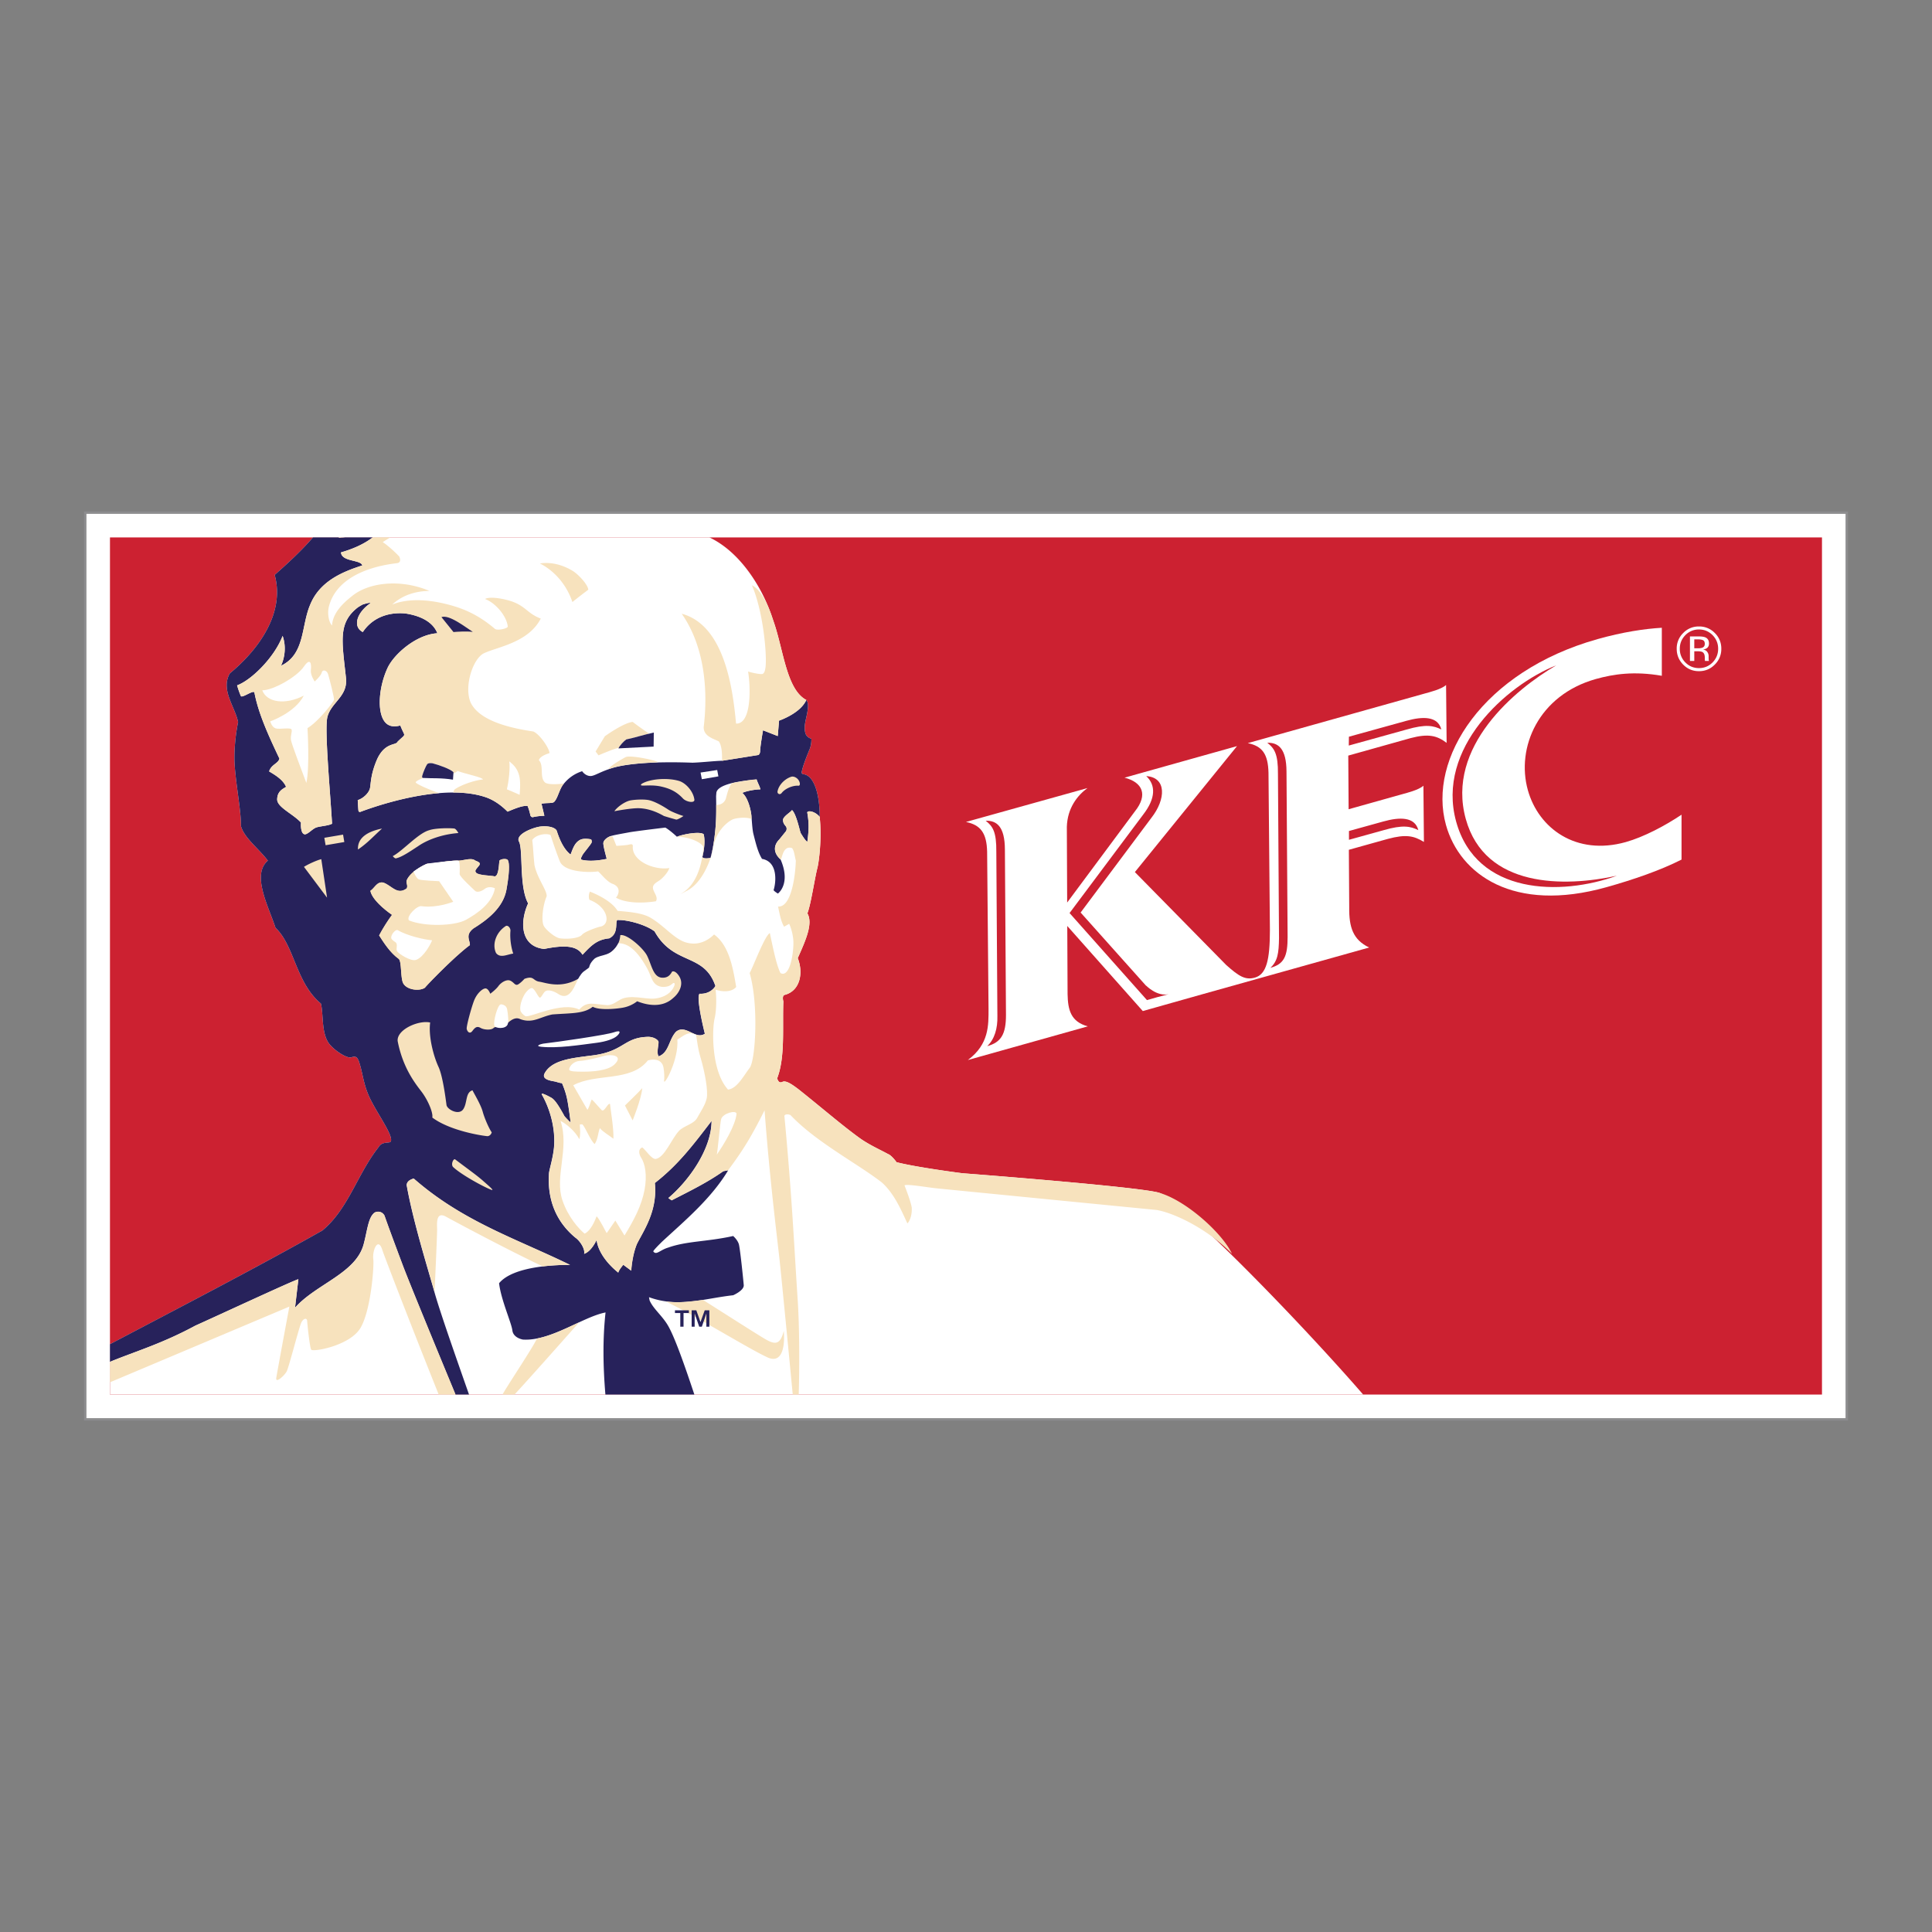
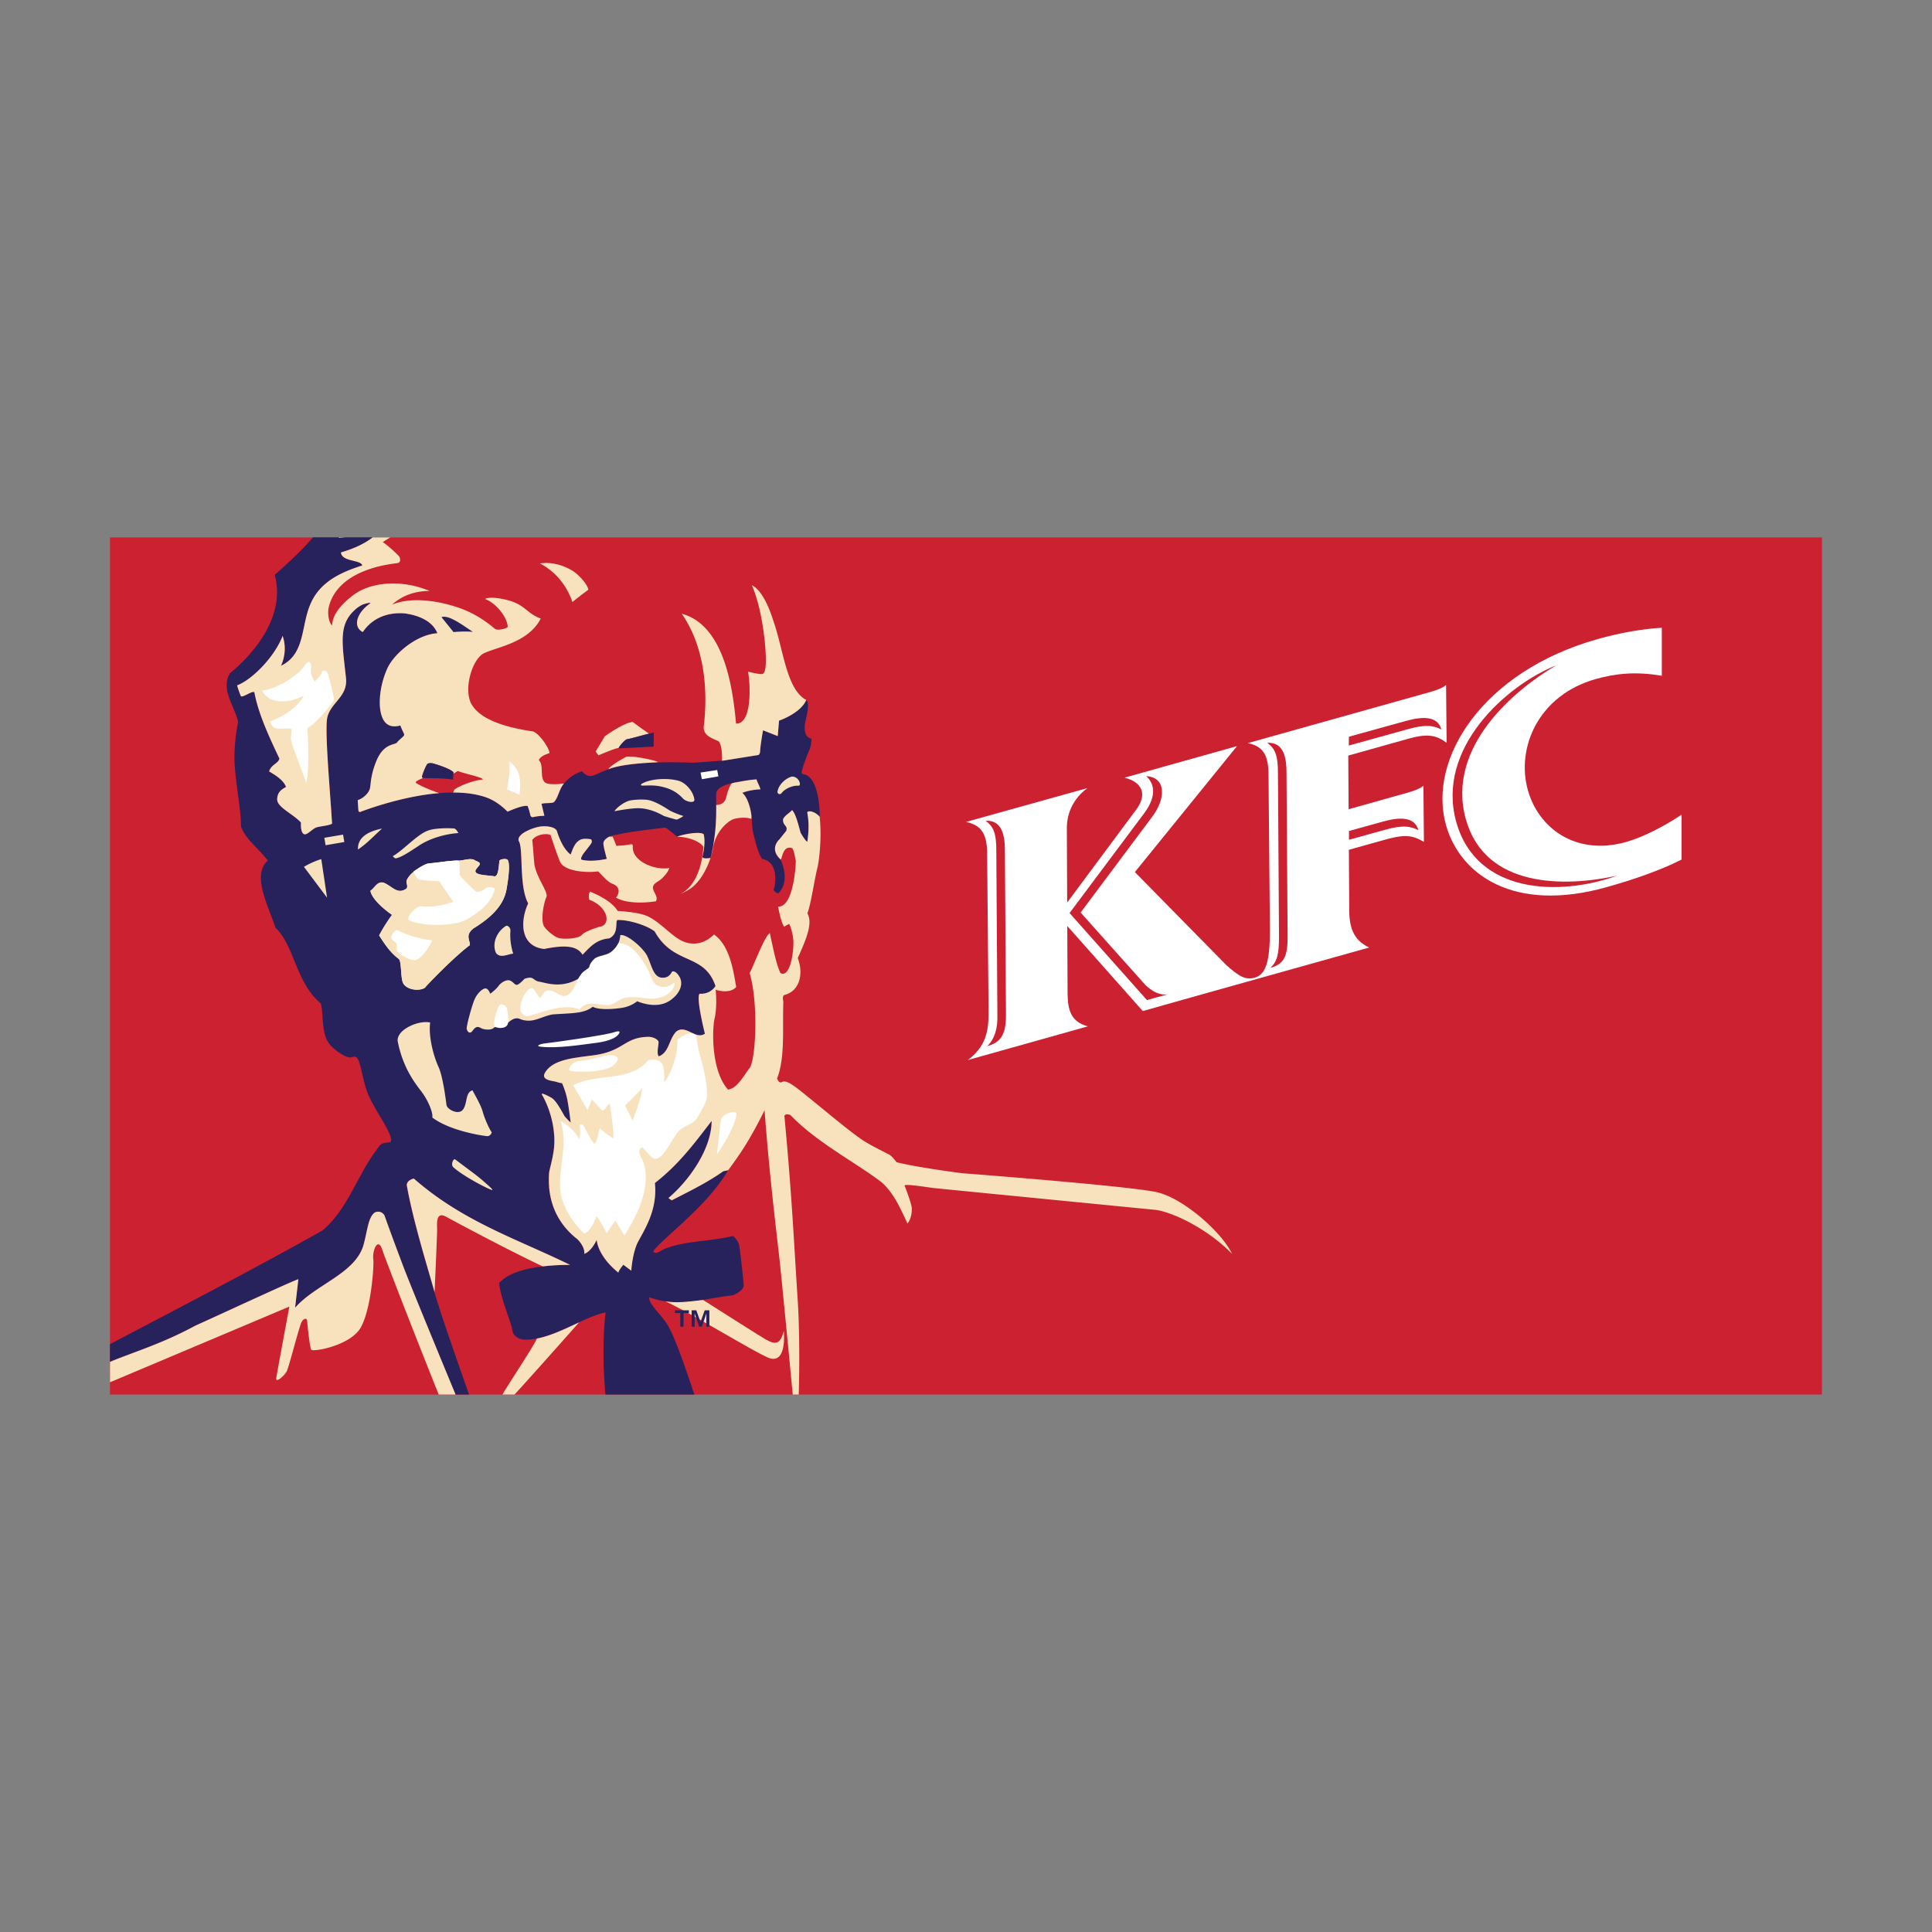
<svg xmlns="http://www.w3.org/2000/svg" width="2500" height="2500" viewBox="0 0 192.756 192.756">
  <rect x="0" y="0" width="192.756" height="192.756" fill="#808080" stroke="none" />
  <g fill-rule="evenodd" clip-rule="evenodd">
    <path fill="#fff" fill-opacity="0" d="M0 0h192.756v192.756H0V0z" />
-     <path fill="#fff" stroke="#8d8d8f" stroke-width=".242" stroke-miterlimit="2.613" d="M184.252 51.148H8.504v90.461h175.748V51.148z" />
    <path fill="#cc2131" d="M10.972 53.619h170.807v85.516H10.972V53.619z" />
    <path d="M144.33 74.116l-.055-5.775c-.457.428-1.646.717-2.105.846l-17.68 4.956c1.455.297 2.021 1.088 2.068 2.952l.141 15.689c0 2.979-.342 4.429-1.5 4.753-.963.271-1.604-.141-2.859-1.258l-9.113-9.271 10.191-12.568-11.223 3.148c1.801.46 2.354 1.701 1.045 3.349l-6.768 9.109-.033-7.546c.053-1.875 1.053-3.143 2.061-3.875l-12.125 3.382c1.455.299 2.064 1.095 2.111 2.959l.141 15.688c0 1.627.061 3.521-2.061 5.105l11.965-3.359c-1.699-.463-1.988-1.637-2.018-3.223l-.031-6.792 7.535 8.489 5.545-1.566 17.041-4.774c-1.621-.772-2.018-2.043-1.99-4.011l-.037-5.739 3.893-1.087c1.799-.481 2.586-.314 3.596.304l-.051-5.61c-.457.425-1.648.717-2.105.845l-5.357 1.503-.035-5.353 6.215-1.743c1.797-.474 2.643-.249 3.598.473zM162.199 84.015c-4.938 1.383-8.691-1.347-9.764-5.181-1.188-4.24 1.057-9.481 6.783-11.089 1.789-.498 3.828-.8 6.582-.322v-4.791c-1.709.099-3.889.423-6.414 1.132-11.447 3.218-16.971 11.922-15.121 18.545 1.385 4.942 6.742 8.804 16.004 6.208 2.723-.765 5.373-1.678 7.498-2.756v-4.479c-1.628 1.094-3.759 2.224-5.568 2.733z" fill="#fff" />
    <path d="M99.51 101.373l-.107-16.384c.02-2.006-.357-2.558-1.062-3.103 1.082-.033 1.91.553 1.918 2.873l.107 16.481c.008 1.951-.496 2.758-1.871 3.135.737-.697 1.046-1.775 1.015-3.002zM127.607 93.596l-.105-16.385c.018-2.006-.363-2.557-1.064-3.105 1.082-.03 1.908.556 1.916 2.875l.111 16.479c.004 1.953-.348 2.727-1.721 3.102.731-.671.842-1.471.863-2.966zM134.582 73.502l5.73-1.585c1.641-.458 3.141-.477 3.49.862-.773-.38-1.533-.556-3.48.01l-5.754 1.595.014-.882zM134.588 83.786l-.002-.876 3.432-.951c1.639-.458 3.143-.475 3.488.864-.771-.381-1.529-.557-3.477.009l-3.441.954zM145.281 81.974c-2.021-7.32 5-13.616 9.99-15.594-4.105 2.389-11.02 8.128-9.031 15.326 1.91 6.913 9.855 6.81 15.076 5.665-5.582 2.028-14.009 1.933-16.035-5.397zM116.598 99.189c-1.197.268-2.279-.885-2.279-.885l.08.107-6.586-7.367 7.068-9.458c1.434-1.832 1.533-4.019-.518-4.154.971.911.936 2.229-.299 3.829l-7.354 9.834 7.721 8.684.951-.268-.002-.002 1.218-.32z" fill="#cc2131" />
-     <path d="M170.863 63.366c.369.377.557.828.557 1.359 0 .535-.188.991-.557 1.369-.375.375-.828.563-1.359.563s-.984-.188-1.355-.566a1.88 1.88 0 0 1-.555-1.366c0-.532.186-.982.557-1.359a1.854 1.854 0 0 1 1.355-.564c.529 0 .982.19 1.357.564zm.221-.214a2.142 2.142 0 0 0-1.578-.649 2.116 2.116 0 0 0-1.568.649 2.131 2.131 0 0 0-.652 1.573c0 .621.215 1.146.645 1.582.432.44.959.657 1.574.657.617 0 1.143-.217 1.578-.657a2.15 2.15 0 0 0 .652-1.582 2.134 2.134 0 0 0-.651-1.573zm-1.246 1.47a1.211 1.211 0 0 1-.41.056h-.389v-.888h.365c.24 0 .412.03.521.091.107.061.162.181.162.36.001.187-.083.315-.249.381zm-1.231 1.321h.432v-.966h.342c.225 0 .387.028.477.081.152.091.23.277.23.563v.192l.012.08c0 .01.002.021.004.028s.002.016.006.022h.404l-.018-.03a.416.416 0 0 1-.02-.128 2.877 2.877 0 0 1-.006-.181v-.181a.667.667 0 0 0-.135-.378c-.086-.128-.23-.208-.424-.239a.941.941 0 0 0 .357-.121c.158-.1.238-.261.238-.483 0-.304-.123-.513-.379-.619-.141-.056-.361-.088-.666-.088h-.854v2.448zM136.004 139.135c-6.836-7.863-18.361-19.598-20.412-20.148-2.281-.615-19.571-1.932-19.571-1.932s-4.548-.578-6.571-1.102c-.251-.348-.61-.73-.834-.805-.832-.455-1.932-.941-2.865-1.615-1.771-1.281-3.802-3.045-6.108-4.875-.508-.375-1.201-.91-1.583-.717-.385.189-.465-.248-.528-.34.82-2.104.525-5.027.624-7.688 0 0-.166-.574.13-.65 1.548-.406 1.885-2.182 1.307-3.674.817-1.824 1.538-3.458.96-4.466.341-.835.738-3.533.995-4.512.16-.62.462-2.932.233-5.1h.019-.013c0-1.953-.447-4.069-1.597-4.261-.285-.047-.21-.196-.169-.387.098-.445.412-1.289.744-2.081.224-.531.184-1.08.184-1.08s-.473-.088-.6-.568c-.179-.667.055-1.273.193-2.036.143-.8.047-1.089-.098-1.263-1.917-1.011-2.251-4.744-3.167-7.546l-.283-.841c-1.017-2.96-3.181-6.389-6.213-7.83H31.228c-1.157 1.337-2.46 2.536-3.821 3.742 1.06 3.855-1.679 7.518-4.476 9.826-.938 1.643.502 3.286.826 4.856 0 0-.376 1.691-.367 3.621.011 1.93.679 5.136.648 6.747.322 1.189 1.787 2.262 2.687 3.457-1.661 1.409.086 4.605.762 6.699 1.895 1.776 2.016 5.468 4.534 7.566.259 1.09.04 2.803.744 3.893.47.705 1.842 1.611 2.282 1.465.503-.164.605.041.744.361.377 1.055.41 2 .92 3.275.638 1.602 2.511 4.029 2.294 4.729-.09.291-.862-.074-1.25.623-2.098 2.652-3.01 6.17-5.604 8.299-6.974 3.926-14.09 7.596-21.179 11.334v5.025h125.032v-.001z" fill="#fff" />
    <path d="M58.08 76.944a3.815 3.815 0 0 0-1.745 1.153c-.532.543-.633 1.464-1.04 1.9-.171.186-.741.072-1.269.193l.286 1.2a6.01 6.01 0 0 0-1.056.116c-.191.077-.289-.043-.336-.142-.113-.559-.262-.9-.287-.959-.543-.047-1.344.307-1.995.574-.621-.621-1.281-1.097-2.036-1.389-3.938-1.442-10.175.478-12.67 1.417 0 0-.144.023-.168-.121-.025-.146-.073-1.059-.073-1.059.553-.167 1.128-.72 1.224-1.2.098-.478.05-1.369.722-2.907.791-1.683 1.872-1.333 2.015-1.706.929-.924.766-.383.289-1.635-.751.206-1.259.035-1.583-.405-.759-1.032-.553-3.485.31-5.337.65-1.391 2.872-3.332 4.968-3.458-.513-1.308-2.025-1.804-3.217-1.978-1.899-.161-3.367.576-4.222 1.857-1.023-.513-.638-1.922.769-2.883-.06-.111-.804.146-.804.146s-.264.146-.458.274c-1.985 1.545-1.593 3.304-1.186 7.041.201 1.844-1.463 2.416-1.849 3.88-.31 1.167.256 7.239.461 10.662-.343.211-1.276.251-1.613.392-.437.181-.945.841-1.224.624-.209-.11-.299-.591-.264-1.129-.792-.863-2.392-1.538-2.375-2.311.015-.768.48-1.006.887-1.248-.312-.792-1.342-1.32-1.688-1.545.2-.689.932-.792 1.024-1.281-1.136-2.388-2.111-4.549-2.495-6.598-.131-.262-1.249.614-1.357.35a9.183 9.183 0 0 1-.369-1.054c1.407-.514 3.708-2.758 4.541-4.938.384 1.093.198 2.195-.159 2.98 2.413-1.155 1.995-3.954 2.908-6.085.96-2.37 3.264-3.301 5.202-3.92-.143-.597-2.062-.343-2.128-1.304.894-.254 2.152-.711 3.16-1.494h-2.757a3.94 3.94 0 0 1-.337.022c-.161.004-.259.059-.291-.022h-2.568c-1.157 1.337-2.46 2.536-3.821 3.742 1.06 3.855-1.679 7.518-4.476 9.826-.938 1.643.502 3.286.826 4.856 0 0-.376 1.691-.367 3.621.011 1.93.679 5.136.648 6.747.322 1.189 1.787 2.262 2.687 3.457-1.661 1.409.086 4.605.762 6.699 1.895 1.776 2.016 5.468 4.534 7.566.259 1.09.04 2.803.744 3.893.47.705 1.842 1.611 2.282 1.465.503-.164.605.041.744.361.377 1.055.41 2 .92 3.275.638 1.602 2.511 4.029 2.294 4.729-.09.291-.862-.074-1.25.623-2.098 2.652-3.01 6.17-5.604 8.299-6.974 3.926-14.09 7.596-21.179 11.334v1.758c2.493-1.029 5.159-1.793 8.523-3.613 1.82-.809 9.867-4.549 10.273-4.625l-.339 2.842c2.094-2.363 6.054-3.418 6.843-6.312.352-1.287.445-2.557.99-3.084.196-.234.8-.32 1.09.201.344.986.862 2.391 1.834 4.984.662 1.758 3.499 8.635 5.255 12.875h1.355c-1.393-3.971-2.894-8.248-3.446-10.203-.734-2.604-2.139-7.098-2.777-10.676-.007-.377.364-.586.699-.672 4.91 4.303 10.273 6.012 15.59 8.615-1.624-.01-5.695.162-7.069 1.828.193 1.65 1.231 3.941 1.327 4.707.096.771 1.055.914 1.055.914 2.769.176 5.984-2.273 8.241-2.705-.294 2.668-.248 5.408-.014 8.191h8.875c-1.043-3.137-2.003-5.828-2.655-6.922-.578-.969-1.472-1.662-1.814-2.477l-.058-.316c2.951 1.08 5.521.123 8.399-.193 0 0 1.098-.477 1.055-1.01-.043-.533-.36-3.615-.485-4.07-.126-.451-.57-.83-.57-.83-2.594.578-4.617.49-6.481 1.154-.845.252-1.184.799-1.488.383-.018-.09.662-.766.913-1.008 2.282-2.104 4.865-4.268 6.559-7.084l-.497.092c-1.631 1.152-3.39 1.998-5.15 2.906l-.329-.23c2.01-1.691 4.304-4.85 4.315-7.697-1.899 2.473-3.334 4.377-5.664 6.197.286 2.789-1.136 4.775-1.774 6.057-.417.961-.561 2.279-.578 2.689l-.801-.594c-.063.113-.398.453-.496.785-1.073-.861-2.015-2.062-2.159-3.264 0 0-.502 1.15-1.246 1.391.118-.457-.384-1.271-.864-1.609-1.425-1.17-2.855-3.17-2.641-6.412.03-.436.497-1.781.527-3.029.05-1.826-.527-3.604-1.247-4.854-.072-.201.528.096.961.338.313.186.671.672 1.296 1.824.191.242.624.648.624.648s-.191-1.609-.362-2.4c-.166-.795-.502-1.537-.502-1.537-.272-.008-.539-.133-.744-.168-.393-.074-1.322-.201-.982-.818.734-1.346 2.781-1.508 4.538-1.748 3.428-.365 3.265-1.836 5.81-1.883.536.012.917.275.996.457.08.182-.231 1.158.028 1.49 1.04-.379.995-1.656 1.729-2.451.965-.803 1.948.846 2.88.191 0 0-.912-3.604-.528-3.988.671.049 1.272-.26 1.583-.768-1.128-3.339-4.151-2.018-6.071-5.452-.961-.722-2.807-1.161-3.574-1.132-.528-.164.163 1.3-.96 1.829-1.199.115-1.792.705-2.657 1.633-.576-.961-1.915-.961-3.832-.577-2.368-.256-2.438-2.693-1.594-4.549-.942-1.698-.462-5.543-.942-6.215-.249-.72 1.442-1.344 2.114-1.442.671-.096 1.487.025 1.678.408.312.986.741 1.882 1.383 2.38.215-.529.386-1.183.97-1.475.384-.191 1.08-.04 1.08-.04s.136.201.008.395c-.276.413-.832 1.049-.897 1.215-.068.168-.181.264-.076.42.666.158 1.483.131 2.523-.083-.144-.577-.287-1.06-.337-1.489-.048-.436.578-.723.578-.723.181-.126 1.487-.337 1.967-.432.48-.096 3.177-.428 3.646-.479 0 0 .432.237 1.151.911.87-.324 2.385-.528 2.673-.242.151.604.063 1.492-.13 2.26.073.242.807.099.807.099s.234-.66.443-2.404c.161-1.348.138-2.581.118-3.749l.025-.312c.047-.863 2.304-1.163 2.832-1.233.528-.073 1.063-.105 1.191-.136.096.319.312.695.374.991-.51 0-1.407.161-1.807.353.578.483.862 1.731.912 2.305.048.531.085 1.329.194 1.781.289 1.15.48 1.873.862 2.499 1.634.287 1.392 2.403 1.153 3.12.095.146.432.339.432.339s1.325-.946.269-3.394c-1.118-1.012-.261-1.877-.139-1.993l.697-.863c.193-.559-.32-.463-.32-1.135.096-.375.782-.737.896-.949.412.365.729 1.893.852 2.277 0 0 .568.954.684.865.166-1.189.166-1.872 0-2.833-.111-.282.661-.289 1.236.383 0-1.953-.447-4.069-1.597-4.261-.285-.047-.21-.196-.169-.387.098-.445.412-1.289.744-2.081.224-.531.184-1.08.184-1.08s-.473-.088-.6-.568c-.179-.667.055-1.273.193-2.036.143-.8.047-1.089-.098-1.263-.575 1.343-2.719 2.065-2.719 2.065l-.128 1.538-1.47-.576s-.29 1.646-.29 2.113a.5.5 0 0 1-.166.357l-.002-.007s-3.493.561-3.629.577c-.774.02-2.111.173-2.953.195-3.488-.131-6.378.051-7.937.514-1.251.369-1.821.815-2.231.815-.265.003-.597-.14-.838-.48z" fill="#27225b" />
    <path d="M57.15 56.965c-1.012-.624-2.224-.926-3.282-.745 1.35.674 2.629 2.018 3.24 3.845a53.727 53.727 0 0 1 1.587-1.228c-.047-.533-1.002-1.535-1.545-1.872zM43.364 128.932c-.734-2.604-2.139-7.098-2.776-10.676-.008-.377.364-.586.698-.672 4.908 4.303 10.273 6.012 15.593 8.615-.633-.004-1.639.02-2.712.148h-.018c-3.473-1.635-8.772-4.473-9.639-4.951-1.066-.592-.899.748-.899 1.328.002.578-.257 6.258-.257 6.258l.01-.05zM57.771 131.936c-1.344.625-2.799 1.34-4.202 1.611-.408.914-2.896 4.605-3.435 5.588h1.197c1.147-1.236 4.224-4.693 6.447-7.203l-.007.004zM78.201 132.783c-.384 1.539-.988 1.342-2.016.723-1.4-.85-3.794-2.393-6.038-3.809-1.379.16-2.577.334-3.754.139 2.616 1.215 8.257 4.695 10.047 5.525 1.442.77 1.905-.654 1.761-2.578zM64.734 73.2c-.857.211-1.842.501-2.252.574-.242.164-.648.601-.781.893.093-.204-1.988.692-1.988.692l-.289-.382.922-1.521s1.852-1.342 2.779-1.43a31.602 31.602 0 0 0 1.611 1.152l-.002.022zM65.548 76.051c-1.01.058-3.4.159-4.774.662a.38.38 0 0 0-.073.028c.19-.362 1.39-1.024 1.711-1.201.555-.269 3.712.488 3.136.511zM67.823 89.228c1.682-.817 2.254-3.055 2.353-4.737-.29-.529-1.536-1.01-2.642-1.01.87-.324 2.385-.528 2.673-.242.151.604.063 1.492-.13 2.26.073.242.807.099.807.099s.234-.66.443-2.404c.123-1.024.138-1.977.13-2.889l.002.005c.579 0 .875-.337.97-.671.098-.34.241-1.047.575-1.482l-.02.015c.342-.128.633-.131.998-.211.397-.076 1.116-.195 1.511-.197l-.008.025c.095.32.319.67.382.966-.51 0-1.407.161-1.807.353.578.483.862 1.731.912 2.305v.292c-.671-.242-1.636-.061-1.87.048-.623.286-1.722 1.28-1.963 2.865-.138.909-.981 3.498-2.693 4.293a5.424 5.424 0 0 1-.623.317zM10.972 135.875c2.496-1.031 5.171-1.801 8.537-3.621 1.817-.809 9.854-4.549 10.26-4.625l-.327 2.842c2.09-2.363 6.054-3.418 6.843-6.312.352-1.287.445-2.557.987-3.084.197-.234.8-.32 1.094.201.344.986.861 2.391 1.835 4.984.661 1.758 3.497 8.635 5.252 12.875H43.77c-2.659-6.635-5.431-13.807-5.62-14.412-.427-1.379-1.028.035-.905.928.083.602-.214 4.979-1.259 6.803-1.04 1.82-4.8 2.465-4.94 2.199-.143-.268-.36-2.305-.402-2.877-.024-.312-.359-.26-.575.164-.219.428-1.242 4.445-1.46 4.871-.216.426-1.138 1.26-1.045.664.091-.6 1.305-7.115 1.305-7.115s-13.015 5.496-17.895 7.551v-2.036h-.002z" fill="#f7e2bd" />
    <path d="M61.125 83.463l.375.929s.817-.048 1.104-.096c.289-.047.578-.188.527.195-.047 1.441 2.162 2.354 3.649 2.115-.146.481-.721 1.058-1.007 1.249-.289.191-.673.383-.626.77.05.383.482.815.337 1.2l-.038.093c-1.571.249-3.142.143-3.993-.365.256-.256.57-1.042-.352-1.379-.544-.199-1.137-.991-1.426-1.233-1.103.146-3.405.038-3.822-1.009-.448-1.123-.927-2.627-.927-2.627-.561-.225-1.535.033-1.824.513.092.695.113 1.5.223 2.499.29 1.347 1.262 2.519 1.216 3.107-.352.798-.575 2.368-.289 2.947.194.384 1.119 1.185 1.631 1.25.77.096 1.923 0 2.209-.388.289-.287 1.344-.669 1.729-.767 1.151-.144.912-1.97-1.01-2.69-.092-.194-.083-.594.048-.818.864.338 2.209 1.009 2.762 1.923 1.493.113 2.592.264 3.31.697 1.317.778 2.289 2.045 3.433 2.426 1.198.385 2.188-.09 2.879-.771 1.536 1.107 1.905 3.463 2.207 5.239-.641.732-1.96.312-2.054.27.076.568.121 1.973-.105 2.9-.226.938-.385 5.145 1.344 7.066.911-.098 1.571-1.404 2.159-2.162.588-.756.912-6.344 0-9.465.336-.579 1.487-3.702 2.015-3.989.336 1.585.654 3.169 1.058 3.989.862.48 1.272-1.628 1.294-2.935.014-.777-.25-1.63-.426-1.975l-.502.287c-.317-.498-.468-1.366-.605-2.01 1.341.096 1.726-3.125 1.773-4.567-.171-.773-.171-.956-.369-1.264-.872-.287-.971.853-1.118 1.123l-.018.018c-1.119-1.012-.274-1.877-.151-1.993l.697-.863c.193-.559-.32-.463-.32-1.135.096-.375.782-.737.896-.949.412.365.741 1.893.864 2.277 0 0 .555.954.671.865.146-1.069.166-1.872 0-2.833-.111-.282.674-.289 1.249.383h-.022c.229 2.168-.073 4.48-.233 5.1-.257.979-.654 3.676-.995 4.512.578 1.008-.144 2.642-.96 4.466.579 1.493.242 3.268-1.307 3.674-.296.076-.13.65-.13.65-.099 2.66.196 5.584-.624 7.688.063.092.143.529.528.34.382-.193 1.075.342 1.583.717 2.307 1.83 4.337 3.594 6.108 4.875.933.674 2.033 1.16 2.865 1.615.224.074.583.457.834.805 2.023.523 6.571 1.102 6.571 1.102s17.29 1.316 19.571 1.932c2.648.711 6.338 3.998 7.326 6.105-2.387-2.441-5.678-4.041-7.494-4.369 0 0-21.207-2.08-22.137-2.178-.842-.094-2.875-.445-3.04-.273.115.299.61 1.562.718 2.193.051.689-.168 1.328-.429 1.6-.608-1.297-1.287-2.943-2.543-4.082-2.453-1.906-6.554-4.018-9.12-6.727-.313-.141-.568-.066-.613.07.781 8.318.95 12.664 1.332 18.43.167 2.516.189 6.422.098 9.379h-.595c-.368-3.842-1.109-11.549-1.324-13.512-.254-2.32-.986-8.111-1.488-14.848-1.392 2.787-2.239 4.104-3.631 5.975l-.482.104c-1.631 1.152-3.387 1.998-5.149 2.906l-.329-.23c2.01-1.691 4.305-4.85 4.312-7.697-1.897 2.473-3.332 4.377-5.662 6.197.289 2.789-1.136 4.775-1.776 6.057-.415.961-.558 2.279-.576 2.689l-.802-.594c-.063.113-.396.453-.492.785-1.076-.861-2.019-2.062-2.161-3.264 0 0-.502 1.15-1.247 1.391.12-.457-.384-1.271-.865-1.609-1.424-1.17-2.855-3.17-2.639-6.412.027-.436.495-1.781.528-3.029.047-1.826-.528-3.604-1.249-4.854-.073-.201.527.096.96.338.313.186.671.672 1.297 1.824.19.242.623.648.623.648s-.193-1.609-.36-2.4c-.168-.795-.505-1.537-.505-1.537-.274-.008-.538-.133-.744-.168-.393-.074-1.32-.201-.983-.818.734-1.346 2.779-1.508 4.539-1.748 3.428-.365 3.264-1.836 5.81-1.883.538.012.915.275.995.457.081.182-.233 1.158.031 1.49 1.036-.379.992-1.656 1.726-2.451.965-.803 1.947.846 2.88.191 0 0-.912-3.604-.527-3.988.671.049 1.271-.26 1.583-.768-1.129-3.339-4.151-2.018-6.071-5.452-.958-.722-2.807-1.161-3.577-1.132-.525-.164.167 1.3-.957 1.829-1.199.115-1.792.705-2.657 1.633-.575-.961-1.915-.961-3.831-.577-2.37-.256-2.438-2.693-1.594-4.549-.942-1.698-.462-5.543-.942-6.215-.249-.72 1.44-1.344 2.113-1.442.671-.096 1.487.025 1.679.408.312.986.741 1.882 1.382 2.38.216-.529.388-1.183.971-1.475.384-.191 1.078-.04 1.078-.04s.136.201.01.395c-.277.413-.829 1.049-.897 1.215-.068.168-.181.264-.076.42.666.158 1.482.131 2.522-.083-.143-.577-.289-1.06-.333-1.489-.05-.436.575-.723.575-.723l.343-.016zM80.443 69.836c-.575 1.343-2.719 2.065-2.719 2.065l-.128 1.538-1.47-.576s-.29 1.646-.29 2.113a.5.5 0 0 1-.166.357l-.002-.007s-3.493.561-3.629.577c.007-.73-.015-1.506-.329-1.938-.578-.284-1.535-.526-1.5-1.442.45-3.745.06-8.07-2.194-11.29 4.317 1.155 5.109 7.634 5.42 10.958 1.5.068 1.488-3.415 1.201-5.191.416.129 1.29.312 1.45.234.167-.073.229-.295.276-.571.191-1.104-.191-5.621-1.344-8.266.812.375 1.508 1.698 1.973 3.052l.283.841c.916 2.802 1.251 6.535 3.168 7.546zM56.263 78.169c-.003 0-.008.003-.013.003 0 0-1.536.214-1.895-.121h.005c-.545-.511-.071-1.681-.598-2.209.118-.388.792-.625 1.056-.697.022-.433-.938-1.875-1.609-2.164-2.422-.36-5.397-1.08-6.262-2.906-.673-1.633.256-4.389 1.341-4.901 1.387-.651 4.416-1.057 5.665-3.458-1.281-.488-1.439-1.132-2.691-1.64-.656-.264-2.279-.634-2.875-.315.99.353 2.144 1.633 2.274 2.743.023.196-1.04.443-1.284.236-1.279-1.089-2.558-1.794-4.031-2.245-2.238-.681-4.528-.871-6.222-.173.852-.785 2.063-1.349 3.727-1.364-2.88-1.217-5.936-.843-7.589.403-1.091.84-2.058 1.801-2.136 3.049-.362-.384-.46-1.268-.321-1.852.608-2.519 3.294-3.965 6.825-4.373.337-.058.357-.353.196-.669-.51-.549-1.284-1.208-1.641-1.427.251-.167.502-.321.753-.47H37.18c-1.008.783-2.266 1.24-3.16 1.494.066.961 1.985.707 2.128 1.304-1.938.619-4.242 1.55-5.202 3.92-.913 2.131-.495 4.93-2.908 6.085.357-.785.543-1.887.159-2.98-.833 2.179-3.134 4.424-4.541 4.938.098.35.223.704.369 1.054.108.264 1.226-.612 1.357-.35.384 2.048 1.359 4.209 2.495 6.598-.092.488-.824.591-1.024 1.281.346.225 1.376.752 1.688 1.545-.407.242-.872.48-.887 1.248-.017.773 1.583 1.447 2.375 2.311-.035.538.055 1.019.264 1.129.278.217.787-.442 1.224-.624.336-.141 1.27-.181 1.613-.392-.205-3.423-.771-9.495-.461-10.662.386-1.464 2.05-2.036 1.849-3.88-.407-3.737-.799-5.496 1.186-7.041.193-.128.458-.274.458-.274s.744-.257.804-.146c-1.407.961-1.792 2.37-.769 2.883.854-1.281 2.322-2.018 4.222-1.857 1.191.174 2.704.67 3.217 1.978-2.096.125-4.317 2.066-4.968 3.458-.862 1.852-1.068 4.305-.31 5.337.324.44.832.611 1.583.405.477 1.252.64.711-.289 1.635-.144.373-1.224.023-2.015 1.706-.671 1.538-.624 2.429-.722 2.907-.096.48-.671 1.034-1.224 1.2 0 0 .048.914.073 1.059.025.144.168.121.168.121 1.641-.617 4.797-1.628 7.903-1.88-.495-.131-2.387-.911-2.359-1.077.022-.151.635-.39.753-.433-.116-.01-.128-.07-.108-.208.103-.37.352-.958.505-1.183.146-.106.292-.098.528-.073.623.167 1.751.554 2.088.888l-.01.144h.01s.264-.149.425-.268c.646.272 2.375.599 2.525.843-.995.119-2.206.577-2.782.964-.158.103-.125.249-.207.344 1.219 0 2.38.146 3.398.521.754.292 1.415.768 2.036 1.389.651-.267 1.452-.621 1.995-.574.024.059.174.4.287.959.047.098.145.219.336.142a5.896 5.896 0 0 1 1.056-.116l-.286-1.2c.527-.121 1.098-.007 1.269-.193.393-.418.497-1.281.978-1.832l-.009.003zm-22.468-24.55c.032.081.13.026.291.022.11-.002.222-.012.337-.022h-.628z" fill="#f7e2bd" />
    <path d="M30.309 69.4c-.895 1.731-3.35 2.571-3.35 2.571s.151.569.535.698c.384.127 1.536-.129 1.601.127.063.257-.128.577-.065 1.027.065.448 1.088 3.072 1.535 4.293.352-1.603.113-5.47.113-5.47 1.151-.705 2.576-2.604 2.638-2.796.066-.194-.447-2.114-.575-2.563-.128-.449-.576-.511-.641-.191-.063.319-.704.896-.704.896s-.447-.639-.381-1.153c.063-.51 0-1.343-.706-.322-.701 1.027-3.053 2.355-4.142 2.355.448 1.217 2.287 1.49 4.142.528zM51.843 79.299s-.792-.357-1.274-.551c.193-.768.337-2.114.242-2.788.48.385.791.722.982 1.396.193.673.05 1.943.05 1.943z" fill="#fff" />
    <path d="M65.212 74.488l-3.511.179c.133-.292.54-.729.781-.893.493-.085 1.817-.486 2.747-.689l-.017 1.403z" fill="#27225b" />
    <path d="M38.116 82.666c-.849.76-1.455 1.454-2.4 2.089-.072-1.299 1.207-1.853 2.4-2.089zM42.818 82.832c.608-.221 2.111-.23 2.528-.166.193.066.385.448.385.448-1.377.096-2.922.559-3.991 1.293-.839.548-1.608 1.077-2.181 1.217-.146.094-.374-.208-.374-.208.987-.511 2.545-2.295 3.633-2.584zM32.631 89.56l-2.305-3.074c.362-.231 1.196-.63 1.729-.768l.576 3.842zM45.731 85.866c.427.008 1.227-.292 1.598-.065.158.138.764.201.45.579-.4.478-.397.508-.289.674.196.294 1.576.294 1.857.383.39-.016.415-1.024.48-1.571.158-.188.733-.221.829-.065.091.136.284.645-.125 2.952-.322 1.792-1.865 2.992-3.302 3.882-.857.665-.314 1.208-.347 1.659-1.648 1.195-4.963 4.685-4.415 4.196-.49.436-1.854.32-2.239-.385-.284-.523-.139-2.214-.455-2.443-.852-.612-1.496-1.626-1.946-2.333.363-.707.903-1.54 1.285-2.053-.832-.573-2.023-1.6-2.158-2.403.411-.254.65-.949 1.284-.817.84.286 1.392 1.288 2.339.579.154-.308-.108-.539.008-.823.155-.39.736-1.074 2.007-1.628 1.104-.056 2.048-.338 3.139-.318zM50.923 92.917c-.073.927.15 1.855.283 2.222-.593.076-1.289.496-1.716-.057-.405-.851-.02-2.063.982-2.698.217-.103.504.234.451.533zM51.938 101.693c1.249.43 1.922-.23 3.166-.48 1.825-.143 3.144-.049 4.034-.768.661.373 2.327.209 2.927.104a3.255 3.255 0 0 0 1.506-.652c1.075.432 2.53.65 3.581-.316.636-.516.995-1.309.718-1.969-.105-.275-.493-.818-.816-.676-.193.359-.442.611-.927.611-.959.01-1.09-1.238-1.568-2.196-.359-.722-1.982-2.192-2.671-2.051-.062.641-.224 1.157-1.118 1.859 0 0-2.794 2.423-2.785 2.308-1.87 1.268-3.505.578-4.174.477-.671-.1-.515-.635-1.487-.285-.193.219-.48.48-.671.576-.289.096-.337-.193-.722-.385-.384-.191-.96.191-1.201.527-.238.338-.814.768-.814.768s-.193-.529-.48-.529c-.289 0-.864.484-1.153 1.252-.287.77-.767 2.547-.718 2.787.047.24.289.578.575.191.289-.385.479-.48.816-.287.334.191 1.056.24 1.294 0 .242-.24.721.145 1.393-.48.672-.626 1.051-.505 1.295-.386zM32.485 84.329l-.126-.742 1.868-.317.126.74-1.868.319zM61.296 80.935c.287-.433 1.091-.994 1.631-1.083.601-.098 1.397-.108 1.8-.025.576.121 1.392.578 1.967.961.327.221 1.268.568 1.496.624-.126.099-.609.388-.734.355a30.893 30.893 0 0 1-1.216-.355c-.674-.382-1.485-.732-2.448-.775-.762-.036-2.496.298-2.496.298zM64.031 78.198c.784-.484 2.522-.63 3.696-.291.699.202 1.455 1.057 1.551 1.875.045.382-.809.238-1.144-.122-.666-.714-1.364-1.009-2.214-1.195-1.186-.253-2.304.1-1.889-.267zM45.412 115.674c1.415 1.068 2.13 1.57 2.744 2.105.613.541 1.239 1.068.854.924-.726-.271-2.93-1.461-3.792-2.258-.268-.248.013-.894.194-.771zM79.802 78.162c.01.144-.022.242-.166.229-.558-.038-1.317.296-1.641.717-.191.249-.465.072-.42-.151.106-.582.639-1.203 1.34-1.452.329-.118.819.184.887.657zM42.917 102.016c-.191 1.473.381 3.457.829 4.418.45.961.739 3.363.802 3.812.063.447 1.247 1.08 1.679.408.419-.65.193-1.656.913-1.875.19.385.832 1.434 1.022 2.141.193.705.676 1.766.897 2.049-.048.209-.241.4-.448.385-.447-.035-3.689-.512-5.48-1.857.098-.502-.462-1.789-1.104-2.619-.639-.832-1.84-2.369-2.35-5-.128-1.149 2.086-2.122 3.24-1.862z" fill="#f7e2bd" />
    <path d="M57.793 105.85c.648-.025 1.872-.324 2.496-.504.621-.18 1.998-.074 1.002.867-.658.621-2.237.709-3.071.707-.716-.002-1.482.01-1.435-.254.063-.355.481-.768 1.008-.816zM73.485 111.115c-.096 1.15-1.294 3.119-1.968 4.08.098-.477.337-3.217.435-3.555.19-.576 1.485-.913 1.533-.525zM71.675 77.459l-1.653.283-.126-.665 1.658-.253.121.635zM61.698 94.102c.634.022 1.614.239 2.862 2.497.485.876.47 1.708 1.476 1.862.641.037.877-.168 1.116-.371.148-.061.188.041.144.209-.29.801-1.056 1.23-1.968 1.328-.912.096-2.448-.434-3.428.096-.425.227-.736.531-1.282.564-1.337-.084-2.056-.463-2.825.443-1.716-.867-4.963.852-5.378.65-.226-.135-.437-.35-.495-.57-.104-.607.281-1.377.424-1.617.146-.238.475-.619.736-.619.344.141.656 1.068.824.955.143-.096.249-.363.433-.574.334-.34 1.078.023 1.318.189.77.531 1.32.096 1.8-1.006.217-.502.475-.961.769-1.203.177-.146.365-.242.553-.412 0 0 .023-.402.551-.887.672-.477 1.662-.142 2.37-1.534zM54.189 104.125c1.352-.156 6.237-.852 7.059-1.133.82-.289.599.113.284.385-.316.271-1.045.539-1.993.662-1.773.23-3.893.562-5.513.402-.701-.068-.117-.269.163-.316zM49.327 102.348c-.141-.412.325-2.145.643-2.145.239 0 .565.152.624.479.098.549.178 1.246.047 1.539-.208.47-1.193.398-1.314.127z" fill="#fff" />
    <path d="M69.454 103.279c.121.709.166 1.312.432 2.209.478 1.607.77 3.412.624 4.086-.143.672-.596 1.307-.958 1.971-.334.611-1.359.785-1.824 1.297-.746.82-1.412 2.631-2.304 2.789-.427.033-1.015-.924-1.344-1.154-.475.188-.292.754-.116 1.02.412.631.608 1.777.345 3.203-.294 1.58-1.051 3.014-2.003 4.568l-.912-1.49-.864 1.254c-.144-.211-.671-1.35-1.008-1.684-.336.912-.771 1.553-1.199 1.732-.578-.484-1.633-1.637-2.207-3.32-.809-2.357.719-5.188-.193-7.928.455.219 1.439.961 1.872 1.826.143-.43.07-1.176.05-1.467.081-.01.161-.02.236-.021.289.193.792 1.584 1.249 1.973.359-.531.334-1.229.527-1.588.264.359.89.695 1.344 1.057.043-1.061-.304-2.984-.336-3.461-.204-.164-.544.787-.817.625-.289-.287-.817-.939-1.008-1.082-.123.205-.204.691-.432 1.033l-1.416-2.451c2.285-1.232 5.733-.301 7.449-2.48.957-.252 1.452.127 1.555.707.081.449.105 1.031.056 1.367.05.436 1.475-2.188 1.329-4.16.483-.237 1.106-.96 1.873-.431z" fill="#fff" />
    <path d="M62.352 110.295l.767 1.488s.864-2.115.96-3.217c-.385.432-1.727 1.729-1.727 1.729zM45.731 85.866c.427.008 1.227-.292 1.598-.065.158.138.764.201.45.579-.4.478-.397.508-.289.674.196.294 1.576.294 1.857.383.39-.016.415-1.024.48-1.571.158-.188.733-.221.829-.065.091.136.284.645-.125 2.952-.322 1.792-1.865 2.992-3.302 3.882-.857.665-.314 1.208-.347 1.659-1.648 1.195-4.963 4.685-4.415 4.196-.49.436-1.854.32-2.239-.385-.284-.523-.139-2.214-.455-2.443-.852-.612-1.496-1.626-1.946-2.333.363-.707.903-1.54 1.285-2.053-.832-.573-2.023-1.6-2.158-2.403.411-.254.65-.949 1.284-.817.84.286 1.392 1.288 2.339.579.154-.308-.108-.539.008-.823.155-.39.736-1.074 2.007-1.628 1.104-.056 2.048-.338 3.139-.318z" fill="#f7e2bd" />
    <path d="M39.029 93.561c-.007-.354.415-.813.624-.775.96.576 2.687.964 3.456 1.027-.144.396-.84 1.691-1.608 1.958-.518.176-1.767-.632-1.896-.891-.127-.253.141-.707-.181-.897-.146-.09-.392-.269-.395-.422zM42.084 90.416c1.598.194 3.134-.449 3.134-.449l-1.407-2.05s-1.791-.063-2.048-.191c-.253-.129-.51-.768-.51-.768s1.038-.735 1.422-.798c.385-.065 2.864-.359 3.056-.294.191.066.128 1.092.128 1.349 0 .254 1.344 1.475 1.536 1.663.191.193.64.063.959-.188.322-.259.767-.194 1.023-.065-.256 1.475-1.727 2.499-2.877 3.14-1.154.64-4.162.703-5.698.061-.318-.384.833-1.538 1.282-1.41z" fill="#fff" />
    <path d="M45.244 77.042l-.05.745c-1.138-.191-2.181-.119-2.873-.166-.201.013-.224-.043-.198-.211.103-.37.352-.958.505-1.183.146-.106.292-.098.528-.073.622.166 1.751.554 2.088.888zM47.171 63.044c-.656-.08-1.536-.018-1.927.015l-1.201-1.49c.773-.277 2.347.974 3.128 1.475zM69.006 130.73h.465l.417 1.168.423-1.168h.462v1.635h-.299v-1.32l-.452 1.32h-.262l-.454-1.32v1.32h-.3v-1.635zM67.873 131.002h-.533v-.272h1.39v.272h-.533v1.363h-.324v-1.363z" fill="#27225b" />
  </g>
</svg>